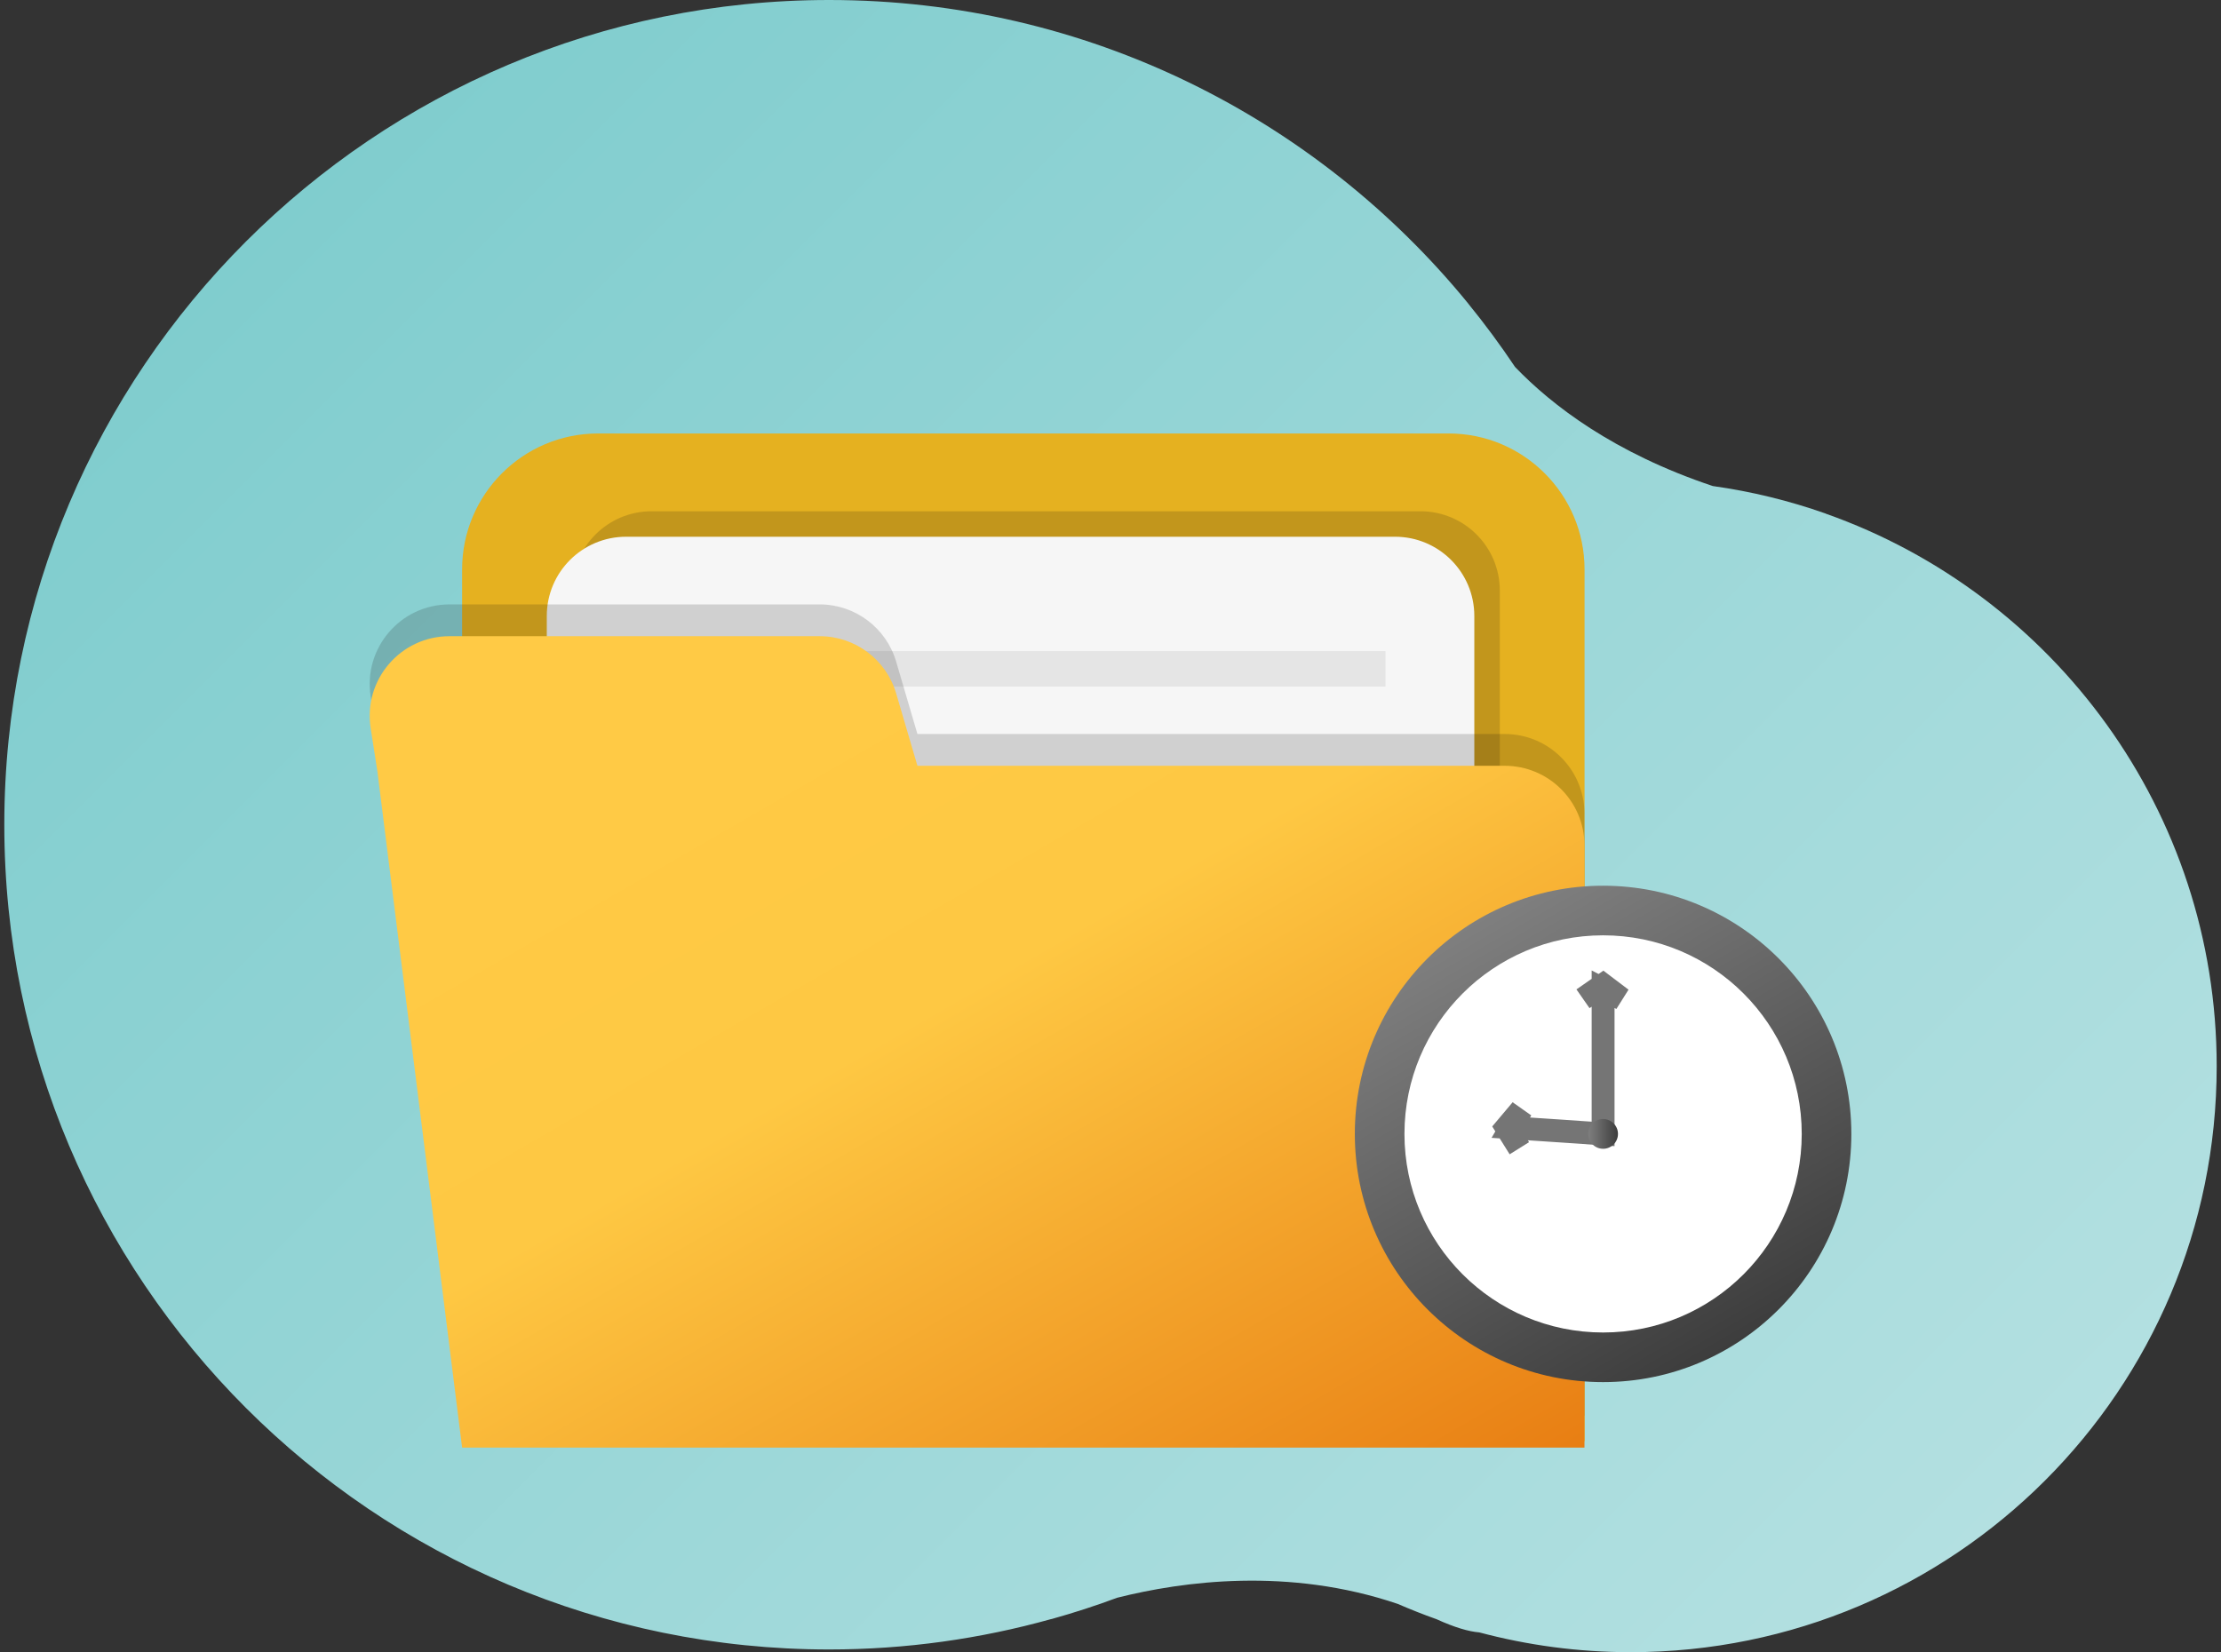
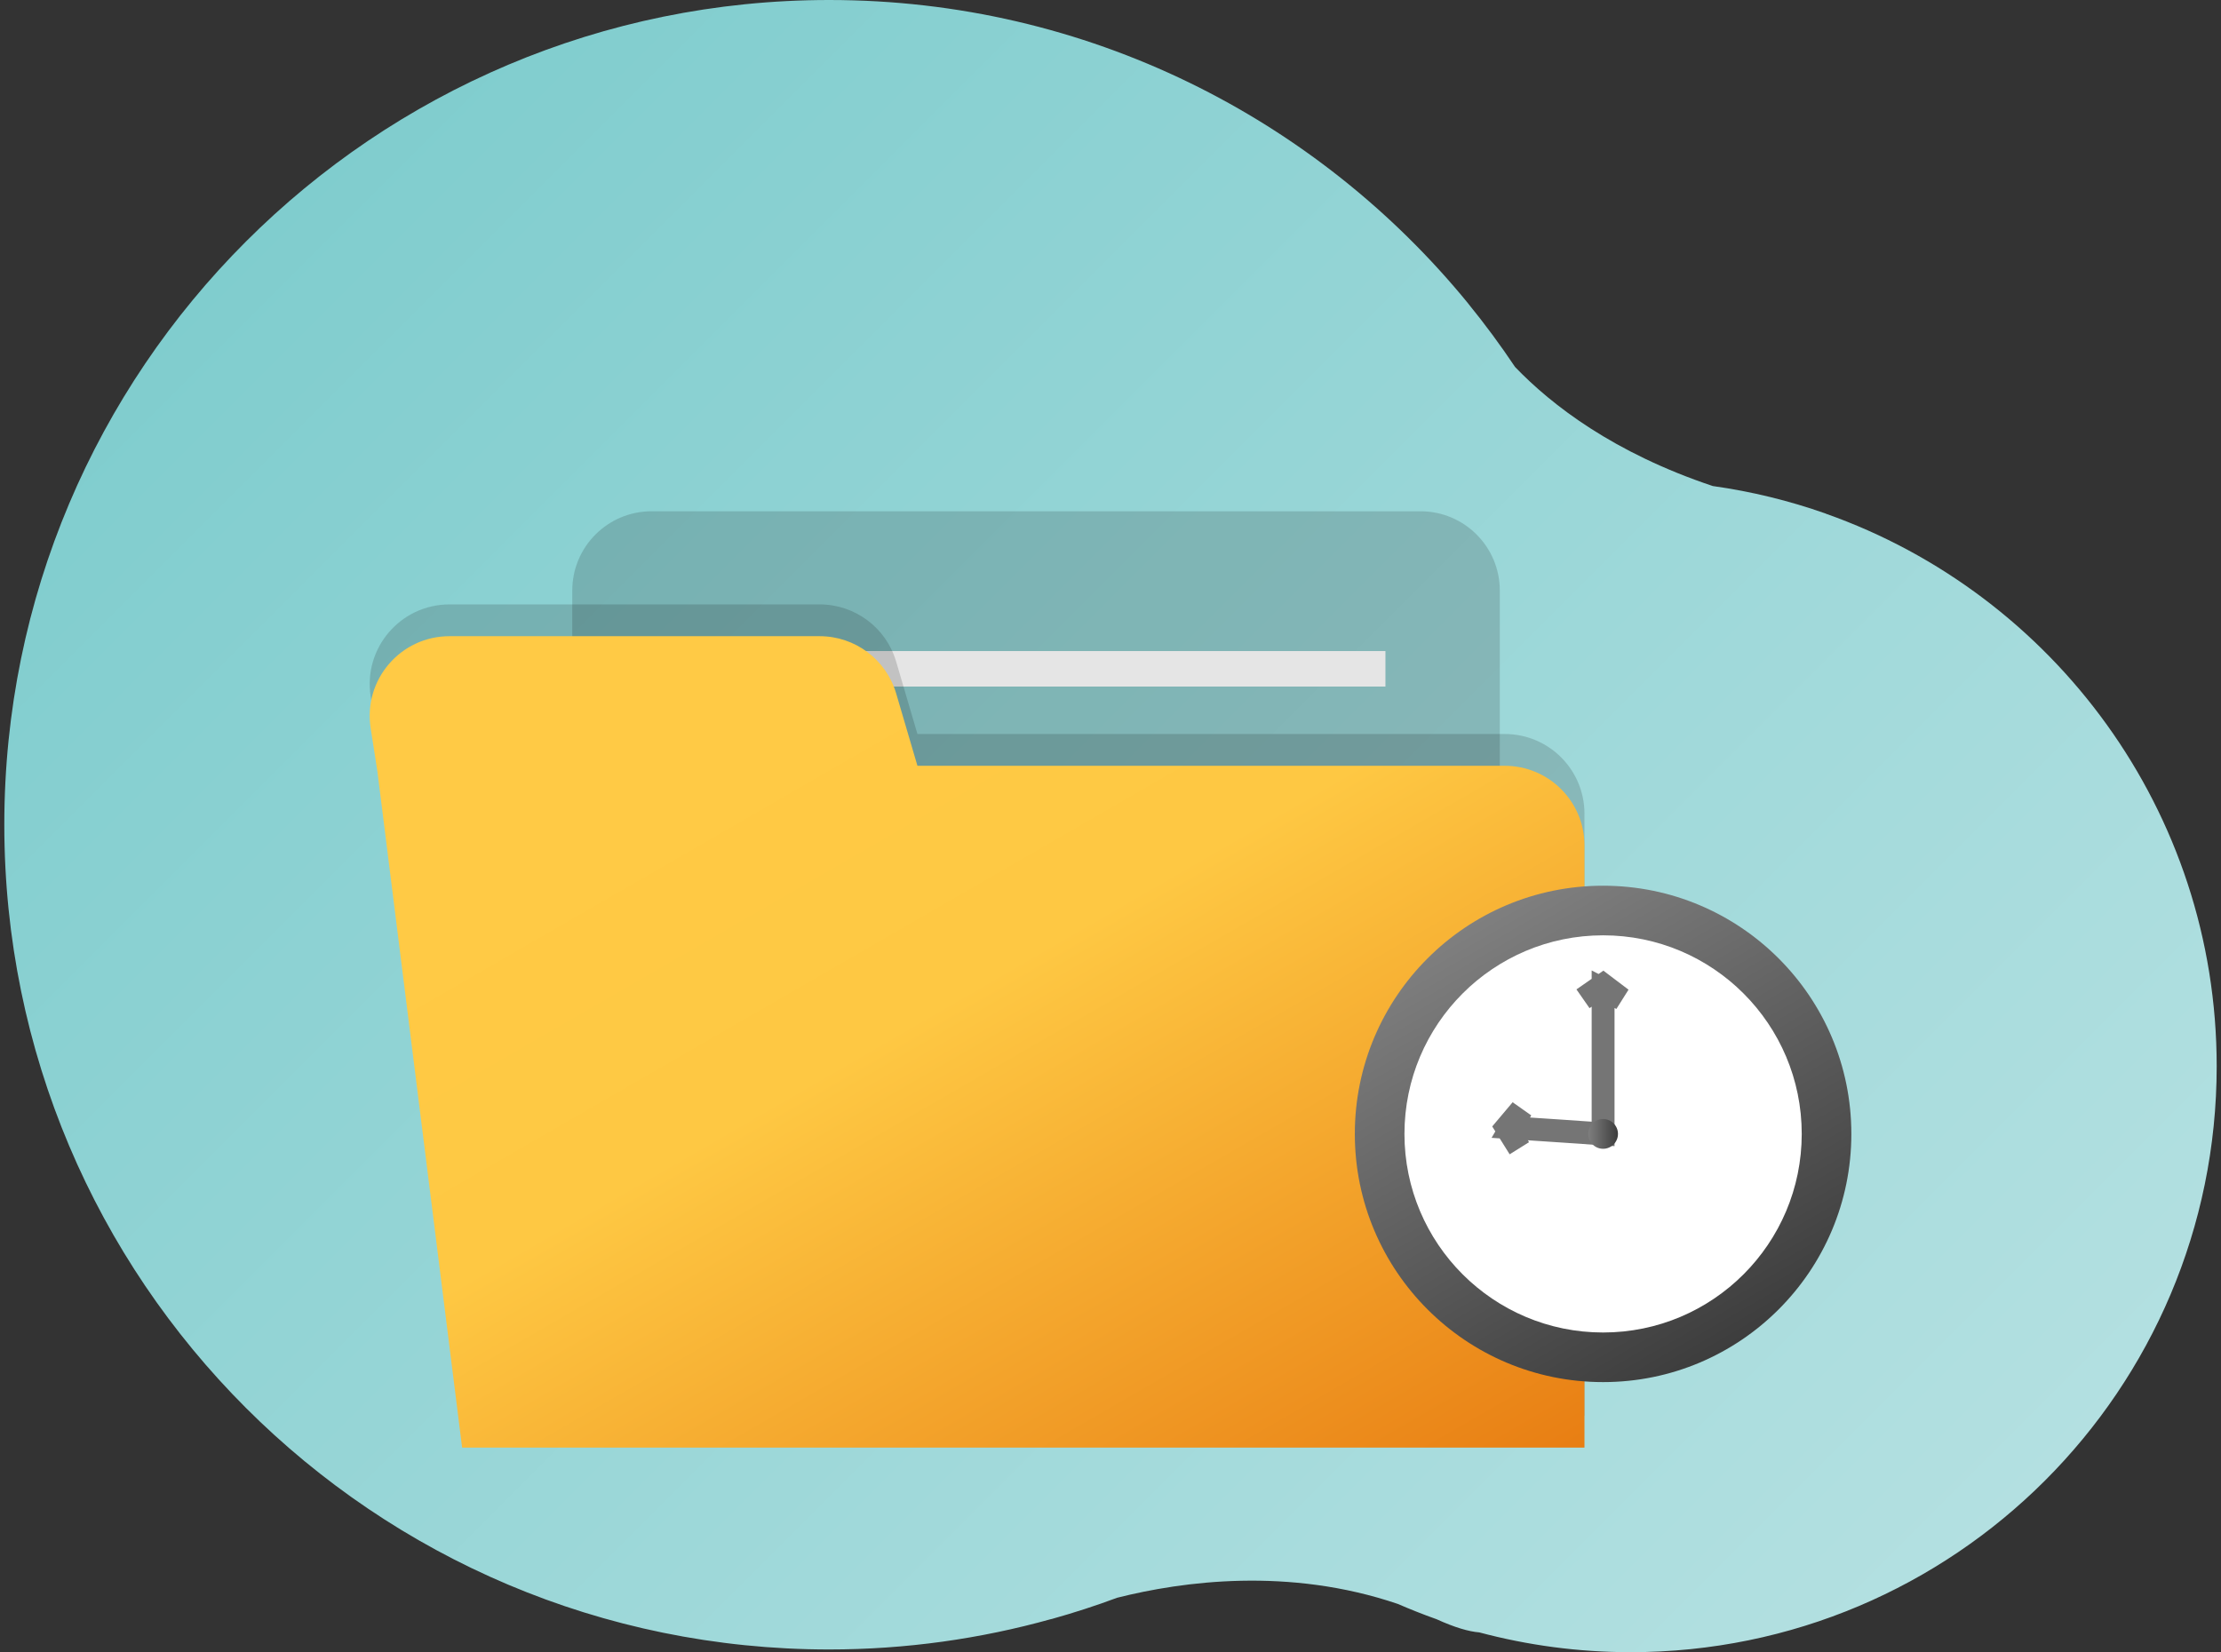
<svg xmlns="http://www.w3.org/2000/svg" width="168" height="125" viewBox="0 0 168 125" fill="none">
  <rect x="0" y="0" width="168" height="125" fill="#333333" stroke="none" />
  <g clip-path="url(#clip0_9818_3903)">
    <path d="M138.118 38.866C138.118 38.866 138.101 38.86 138.089 38.854C135.355 37.888 132.503 37.187 129.557 36.774C122.085 34.276 117.389 30.67 114.602 27.765C113.494 26.109 112.316 24.512 111.061 22.974V22.968C99.624 8.956 82.224 0 62.726 0C28.262 0 0.326 27.936 0.326 62.4C0.326 96.864 28.262 124.8 62.726 124.8C68.542 124.8 74.169 123.992 79.507 122.502C79.507 122.502 79.519 122.502 79.531 122.502C81.216 122.03 82.878 121.494 84.504 120.887C89.46 119.638 97.479 118.554 105.728 121.353C106.683 121.765 107.655 122.154 108.639 122.502C108.639 122.502 108.651 122.502 108.657 122.508C110.024 123.132 111.09 123.444 111.898 123.509C115.545 124.481 119.381 125.006 123.34 125.006C147.823 125.006 167.674 105.155 167.674 80.672C167.674 61.375 155.336 44.959 138.124 38.872L138.118 38.866Z" fill="url(#paint0_linear_9818_3903)" />
-     <path d="M45.237 32.797H109.576C115.25 32.797 119.858 37.405 119.858 43.079V109.044H34.955V43.079C34.955 37.405 39.563 32.797 45.237 32.797Z" fill="#E5B120" />
    <path opacity="0.16" d="M107.449 38.683H49.285C45.973 38.683 43.287 41.369 43.287 44.681V93.558C43.287 96.871 45.973 99.557 49.285 99.557H107.449C110.762 99.557 113.447 96.871 113.447 93.558V44.681C113.447 41.369 110.762 38.683 107.449 38.683Z" fill="#0A0A0A" />
-     <path d="M105.522 40.61H47.359C44.046 40.61 41.36 43.295 41.36 46.608V95.485C41.36 98.798 44.046 101.484 47.359 101.484H105.522C108.835 101.484 111.52 98.798 111.52 95.485V46.608C111.52 43.295 108.835 40.61 105.522 40.61Z" fill="#F6F6F6" />
    <path d="M104.797 49.26H49.374V51.947H104.797V49.26Z" fill="#E5E5E5" />
    <path opacity="0.16" d="M69.396 55.535L67.787 50.061C67.033 47.492 64.676 45.73 62.001 45.73H34.001C30.294 45.73 27.466 49.036 28.038 52.695L28.55 55.983L34.955 107.123H119.852V61.569C119.852 58.234 117.153 55.535 113.818 55.535H69.396Z" fill="#0A0A0A" />
    <path d="M69.396 57.94L67.787 52.466C67.033 49.897 64.676 48.135 62.001 48.135H34.001C30.294 48.135 27.466 51.44 28.038 55.099L28.55 58.387L34.955 109.527H119.852V63.973C119.852 60.638 117.153 57.94 113.818 57.94H69.396Z" fill="url(#paint1_linear_9818_3903)" />
    <path d="M121.26 104.571C131.632 104.571 140.039 96.164 140.039 85.793C140.039 75.421 131.632 67.014 121.26 67.014C110.889 67.014 102.481 75.421 102.481 85.793C102.481 96.164 110.889 104.571 121.26 104.571Z" fill="url(#paint2_linear_9818_3903)" />
    <path d="M121.261 100.818C129.559 100.818 136.286 94.091 136.286 85.793C136.286 77.494 129.559 70.767 121.261 70.767C112.962 70.767 106.235 77.494 106.235 85.793C106.235 94.091 112.962 100.818 121.261 100.818Z" fill="white" />
    <path d="M114.926 86.877L113.942 85.304L115.08 83.954L114.278 85.321L121.261 85.793V85.415V74.845L122.663 75.569L121.261 74.509L119.74 75.569" stroke="#757575" stroke-width="1.73" stroke-miterlimit="10" />
    <path d="M121.26 86.918C121.882 86.918 122.386 86.414 122.386 85.792C122.386 85.171 121.882 84.667 121.26 84.667C120.639 84.667 120.135 85.171 120.135 85.792C120.135 86.414 120.639 86.918 121.26 86.918Z" fill="url(#paint3_linear_9818_3903)" />
  </g>
  <defs>
    <linearGradient id="paint0_linear_9818_3903" x1="137.712" y1="128.989" x2="22.799" y2="14.077" gradientUnits="userSpaceOnUse">
      <stop stop-color="#B3E0E1" />
      <stop offset="1" stop-color="#80CDCE" />
    </linearGradient>
    <linearGradient id="paint1_linear_9818_3903" x1="49.78" y1="38.088" x2="98.227" y2="122.013" gradientUnits="userSpaceOnUse">
      <stop offset="0.18" stop-color="#FFCA45" />
      <stop offset="0.45" stop-color="#FEC843" />
      <stop offset="1" stop-color="#E87E13" />
    </linearGradient>
    <linearGradient id="paint2_linear_9818_3903" x1="111.868" y1="69.524" x2="130.647" y2="102.055" gradientUnits="userSpaceOnUse">
      <stop stop-color="#7F7F7F" />
      <stop offset="1" stop-color="#3D3D3D" />
    </linearGradient>
    <linearGradient id="paint3_linear_9818_3903" x1="120.129" y1="85.792" x2="122.386" y2="85.792" gradientUnits="userSpaceOnUse">
      <stop stop-color="#7F7F7F" />
      <stop offset="1" stop-color="#3D3D3D" />
    </linearGradient>
    <clipPath id="clip0_9818_3903">
      <rect width="167.348" height="125" fill="white" transform="translate(0.326)" />
    </clipPath>
  </defs>
</svg>